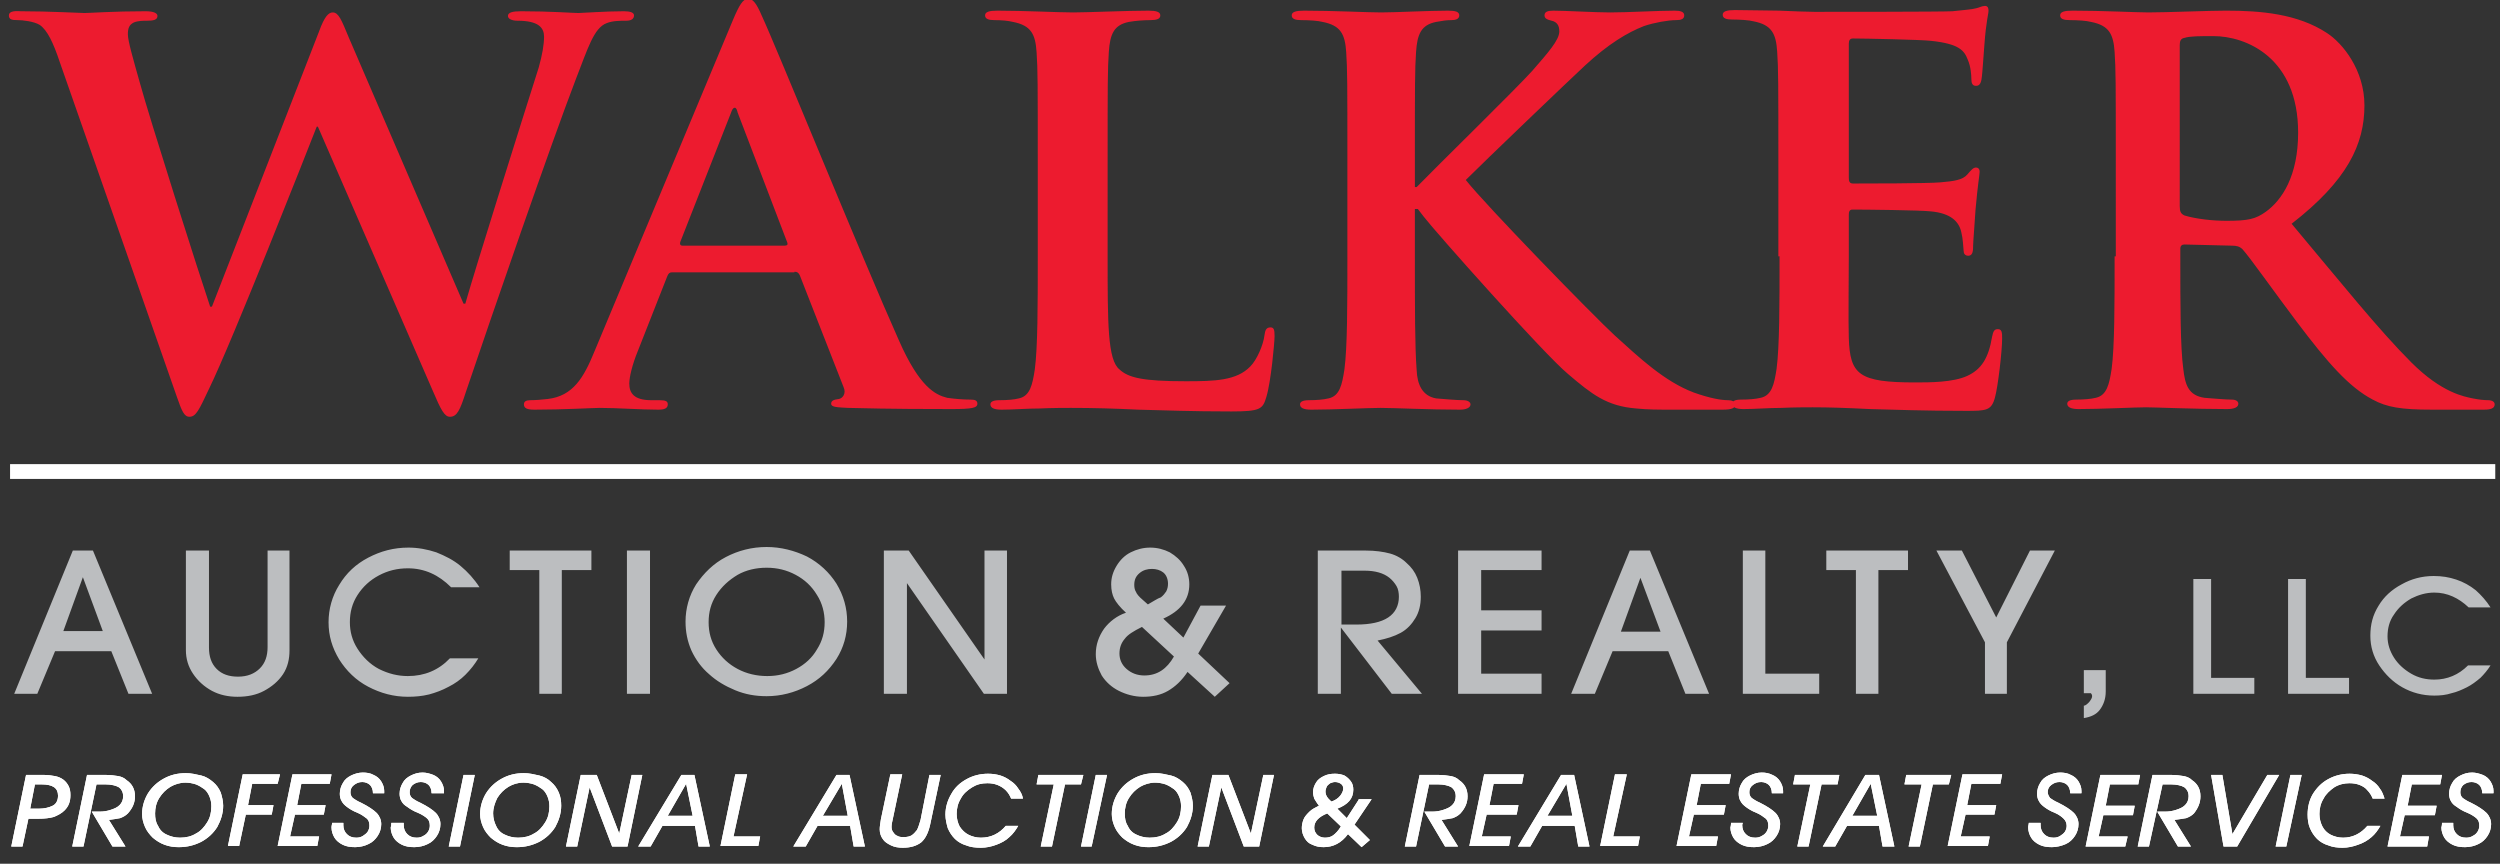
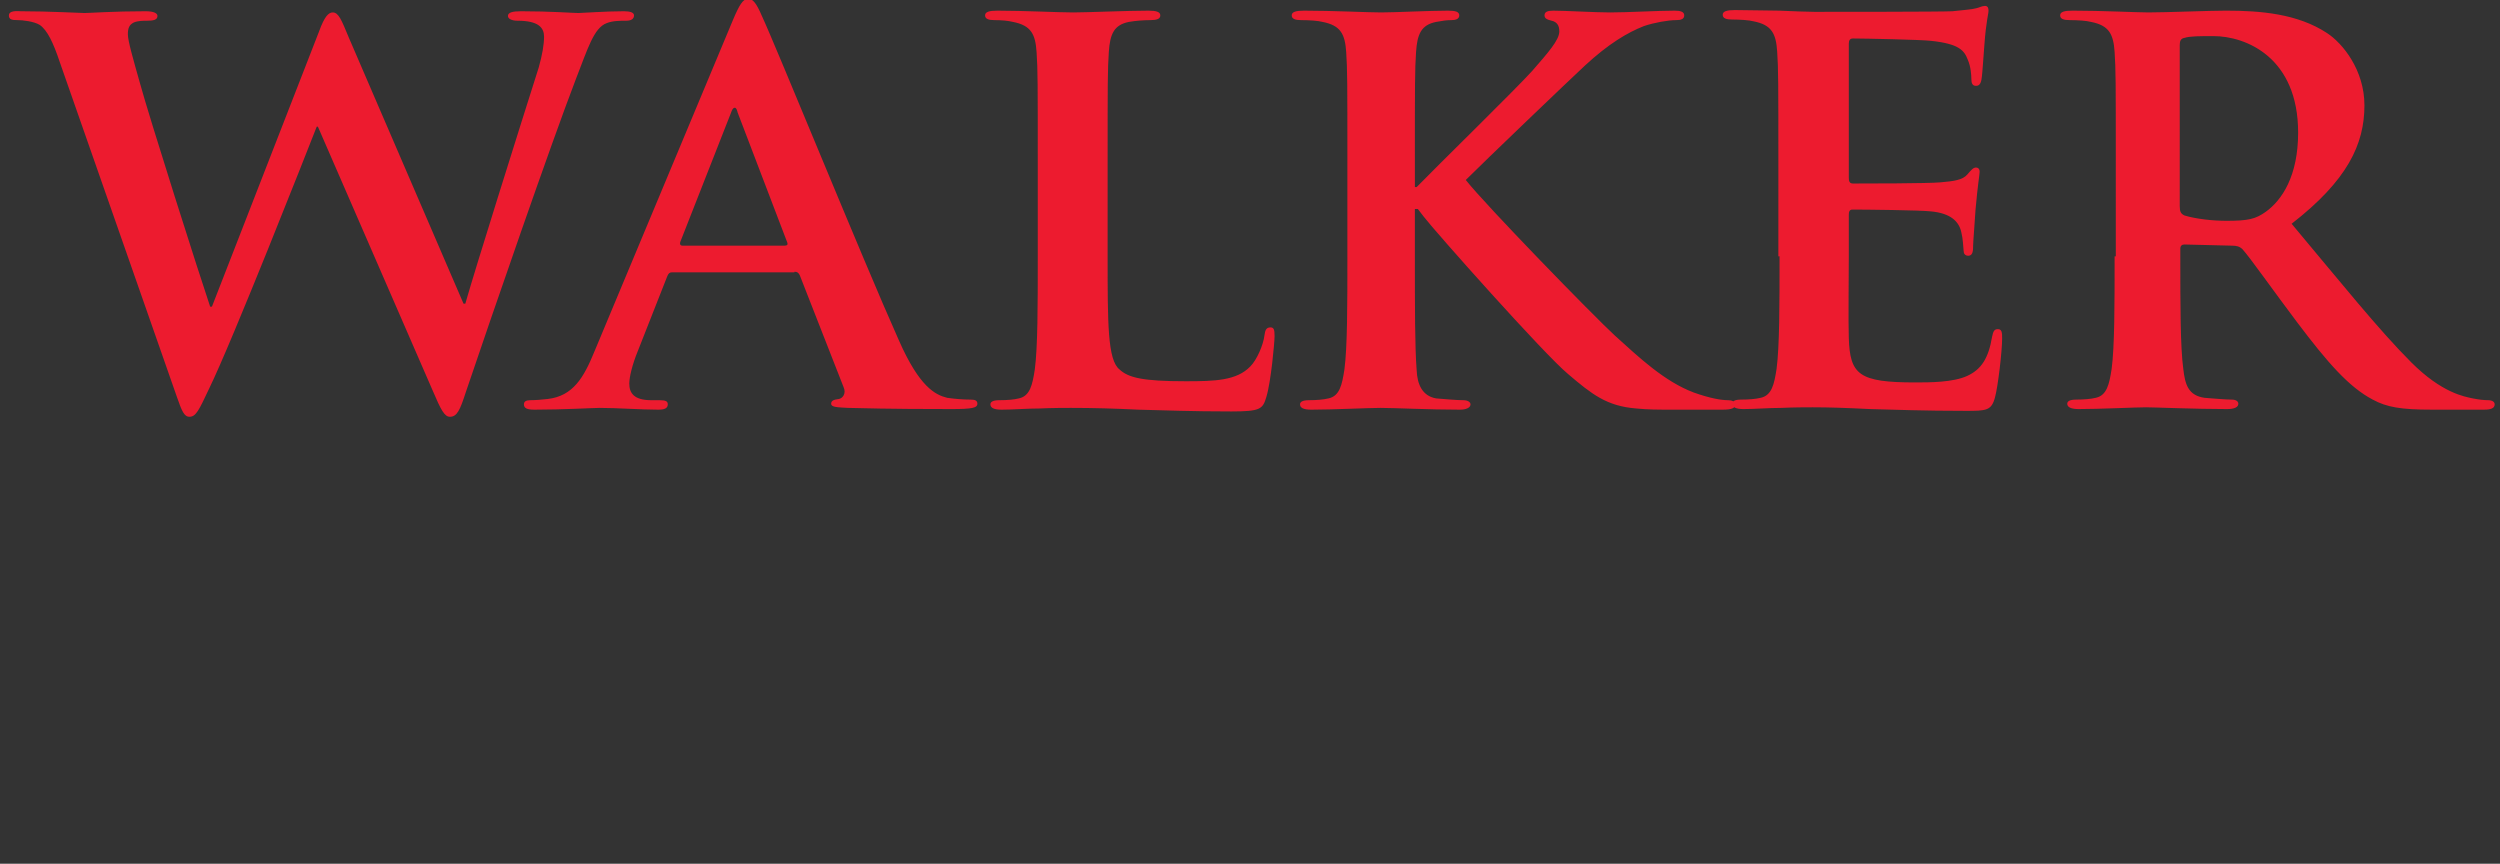
<svg xmlns="http://www.w3.org/2000/svg" version="1.1" id="Layer_1" x="0px" y="0px" viewBox="0 0 422.3 145.9" style="enable-background:new 0 0 422.3 145.9;" xml:space="preserve">
  <rect x="0" y="0" width="422.3" height="145.9" fill="#333333" stroke="none" />
  <style type="text/css">
	.st0{fill:#ED1B2F;}
	.st1{fill:#BCBEC0;}
	.st2{fill-rule:evenodd;clip-rule:evenodd;fill:#FFFFFF;}
	.st3{fill:#FFFFFF;}
</style>
  <g>
    <path class="st0" d="M29.9,67.1c0.8,2.3,1.2,3.3,2.1,3.3c1.1,0,1.6-1.1,3.3-4.7c4-8.2,16.4-39.7,18.2-44.3h0.2l19.4,44.6   c1.4,3.3,2,4.4,2.9,4.4c1.2,0,1.7-1.1,2.7-4.2C83.2,52.9,93,24.5,97.3,13.3c2-5.1,3-8.6,5.2-9.4c1-0.4,2.3-0.4,3.3-0.4   c0.8,0,1.3-0.3,1.3-0.9c0-0.5-0.7-0.7-1.7-0.7c-3.1,0-7.1,0.3-7.7,0.3c-0.8,0-4.8-0.3-9.7-0.3c-1.4,0-2.2,0.2-2.2,0.8   c0,0.5,0.7,0.8,1.6,0.8c3.6,0,4.5,1.2,4.5,2.7c0,1.3-0.3,3.1-0.9,5.2c-3.3,10.4-10.7,33.9-12.4,39.9h-0.3L58.9,6.3   c-1.2-2.9-1.7-4.2-2.7-4.2c-0.7,0-1.4,0.7-2.3,3.2L35.8,51.8h-0.3c-1.7-5-10.3-32-11.9-37.9c-1.1-3.9-2-7-2-8.1c0-1,0.2-1.6,1-2   c0.7-0.3,1.6-0.3,2.3-0.3c0.9,0,1.7-0.1,1.7-0.8c0-0.5-0.7-0.8-2-0.8c-5.4,0-9.5,0.3-10.3,0.3c-0.8,0-6-0.3-10.8-0.3   C2.2,1.8,1.5,2,1.5,2.6C1.5,3.3,2,3.4,3,3.4c0.8,0,2.7,0.2,3.7,0.8c1.3,0.9,2.3,3,3.4,6.3L29.9,67.1z M134.2,45.9   c0.5,0,0.7,0.2,0.9,0.6l7.4,18.9c0.5,1.1-0.2,1.9-0.8,2c-0.9,0.1-1.3,0.3-1.3,0.8c0,0.6,1.1,0.6,2.8,0.7c7.5,0.2,14.3,0.2,17.6,0.2   c3.4,0,4.3-0.2,4.3-0.9c0-0.6-0.5-0.7-1.2-0.7c-1.1,0-2.5-0.1-3.9-0.3c-2-0.5-4.7-1.8-8.2-9.8C145.8,44,131,7.6,128.7,2.7   c-0.9-2.1-1.5-2.9-2.3-2.9c-0.9,0-1.5,1-2.6,3.6l-23.4,56c-1.8,4.4-3.6,7.5-7.9,8c-0.8,0.1-2.1,0.2-2.9,0.2c-0.7,0-1.1,0.2-1.1,0.7   c0,0.7,0.6,0.9,1.8,0.9c4.9,0,10-0.3,11-0.3c2.9,0,6.9,0.3,9.9,0.3c1,0,1.6-0.2,1.6-0.9c0-0.5-0.3-0.7-1.4-0.7h-1.4   c-2.9,0-3.7-1.2-3.7-2.8c0-1.1,0.5-3.2,1.4-5.4l5-12.7c0.2-0.5,0.4-0.7,0.8-0.7H134.2z M115.3,41.5c-0.4,0-0.5-0.3-0.4-0.6   l8.6-21.9c0.1-0.3,0.3-0.8,0.6-0.8c0.3,0,0.4,0.4,0.5,0.8l8.4,22c0.1,0.3,0,0.5-0.5,0.5H115.3z M187.1,27.7c0-13.6,0-16,0.2-18.9   c0.2-3.1,0.9-4.6,3.4-5.1c1.1-0.2,2.6-0.3,3.6-0.3c1.1,0,1.7-0.2,1.7-0.8c0-0.6-0.7-0.8-2-0.8c-3.6,0-10.4,0.3-12.7,0.3   c-2.5,0-8.4-0.3-12.8-0.3c-1.4,0-2.1,0.2-2.1,0.8c0,0.6,0.6,0.8,1.6,0.8c1.2,0,2.3,0.1,3.1,0.3c3.1,0.6,3.8,2.1,4,5.1   c0.2,2.9,0.2,5.3,0.2,18.9v15.7c0,8.2,0,15.2-0.5,19c-0.4,2.6-0.8,4.5-2.7,4.9c-0.8,0.2-1.9,0.3-3.3,0.3c-1.1,0-1.5,0.3-1.5,0.7   c0,0.6,0.6,0.9,1.9,0.9c1.9,0,4.3-0.2,6.4-0.2c2.2-0.1,4.3-0.1,5.3-0.1c3.8,0,7.2,0.1,11.4,0.3c4.2,0.1,9,0.3,15.7,0.3   c4.9,0,5.3-0.4,5.9-2.4c0.8-2.6,1.4-9.3,1.4-10.3c0-1.1-0.1-1.5-0.7-1.5c-0.7,0-0.9,0.5-1,1.3c-0.2,1.7-1.3,4.2-2.4,5.3   c-2.3,2.4-6,2.5-10.9,2.5c-7.3,0-9.7-0.6-11.2-2c-2-1.6-2-7.7-2-19.1V27.7z M239,27.7c0-13.6,0-16,0.2-18.9   c0.2-3.1,0.9-4.6,3.4-5.1c1.1-0.2,1.7-0.3,2.6-0.3c0.7,0,1.3-0.2,1.3-0.8c0-0.6-0.6-0.8-1.9-0.8c-3.2,0-9,0.3-11.3,0.3   c-2.2,0-8.1-0.3-13-0.3c-1.4,0-2.1,0.2-2.1,0.8c0,0.6,0.6,0.8,1.6,0.8c1.3,0,2.9,0.1,3.6,0.3c3.1,0.6,3.8,2.1,4,5.1   c0.2,2.9,0.2,5.3,0.2,18.9v15.7c0,8.2,0,15.2-0.5,19c-0.4,2.6-0.8,4.5-2.7,4.9c-0.8,0.2-2,0.3-3.3,0.3c-1.1,0-1.5,0.3-1.5,0.7   c0,0.6,0.6,0.9,1.9,0.9c3.7,0,9.6-0.3,11.7-0.3c2.3,0,8.2,0.3,13.4,0.3c1,0,1.8-0.3,1.8-0.9c0-0.4-0.5-0.7-1.2-0.7   c-1.2,0-3.3-0.2-4.6-0.3c-2.3-0.4-3.2-2.3-3.3-4.8c-0.3-3.8-0.3-10.9-0.3-19.1v-8.1h0.5l1,1.3c2,2.6,20.3,23.2,24.4,26.6   c4,3.4,6.5,5.4,11.5,5.8c2,0.2,3.6,0.2,6.4,0.2h8.1c1.8,0,2.2-0.3,2.2-0.9c0-0.5-0.6-0.7-1.2-0.7c-1.1,0-3-0.3-5.8-1.3   c-5-1.9-9.2-5.9-13.3-9.6c-3.6-3.3-21.9-22.1-25.2-26.3c3.2-3.2,17.2-16.6,20.1-19.3c4-3.7,7.2-5.6,10-6.7c1.8-0.6,4.1-1,5.4-1   c0.9,0,1.4-0.2,1.4-0.8c0-0.6-0.6-0.8-1.6-0.8c-2.9,0-8,0.3-10.9,0.3c-2.5,0-7.6-0.3-9.6-0.3c-1,0-1.5,0.2-1.5,0.8   c0,0.5,0.4,0.7,1.2,0.9c0.9,0.2,1.3,0.8,1.3,1.8c0,1.5-2,3.7-4.6,6.7c-2.7,3-16.3,16.3-19.5,19.6H239V27.7z M300.6,43.3   c0,8.2,0,15.2-0.5,19c-0.4,2.6-0.8,4.5-2.7,4.9c-0.8,0.2-2,0.3-3.3,0.3c-1.1,0-1.5,0.3-1.5,0.7c0,0.6,0.7,0.9,1.9,0.9   c1.9,0,4.3-0.2,6.4-0.2c2.2-0.1,4.3-0.1,5.3-0.1c2.8,0,5.7,0.1,9.7,0.3c4,0.1,9.1,0.3,16.1,0.3c3.5,0,4.4,0,5-2.3   c0.5-1.8,1.2-7.8,1.2-9.9c0-0.9,0-1.6-0.7-1.6c-0.6,0-0.8,0.3-1,1.3c-0.6,3.6-1.8,5.5-4.2,6.6c-2.4,1.1-6.3,1.1-8.8,1.1   c-9.5,0-11-1.3-11.2-7.5c-0.1-2.6,0-10.8,0-13.8v-7c0-0.5,0.1-0.9,0.6-0.9c2.2,0,11.4,0.1,13.2,0.3c3.4,0.3,4.8,1.7,5.2,3.5   c0.3,1.2,0.3,2.3,0.4,3.2c0,0.4,0.2,0.8,0.8,0.8c0.8,0,0.8-1,0.8-1.7c0-0.6,0.3-4.2,0.4-6c0.4-4.5,0.7-6,0.7-6.5   c0-0.5-0.3-0.7-0.6-0.7c-0.5,0-0.8,0.4-1.5,1.2c-0.8,0.9-2.2,1.1-4.5,1.3C325.7,31,315,31,313,31c-0.6,0-0.7-0.4-0.7-1V7.4   c0-0.6,0.2-0.9,0.7-0.9c1.8,0,11.6,0.2,13.2,0.4c4.7,0.5,5.6,1.6,6.2,3.2c0.5,1.1,0.6,2.6,0.6,3.2c0,0.8,0.2,1.2,0.8,1.2   s0.8-0.5,0.9-1c0.2-1.1,0.4-5,0.5-5.9c0.3-4.1,0.7-5.2,0.7-5.8c0-0.4-0.1-0.8-0.6-0.8c-0.5,0-1,0.3-1.5,0.4c-0.7,0.2-2.2,0.3-4,0.5   c-1.8,0.1-20.3,0.1-23.3,0.1c-1.3,0-3.4-0.1-5.9-0.2c-2.3,0-5-0.1-7.5-0.1c-1.4,0-2.1,0.2-2.1,0.8c0,0.6,0.6,0.8,1.6,0.8   c1.3,0,2.9,0.1,3.6,0.3c3.1,0.6,3.8,2.1,4,5.1c0.2,2.9,0.2,5.3,0.2,18.9V43.3z M357.2,43.3c0,8.2,0,15.2-0.5,19   c-0.4,2.6-0.8,4.5-2.7,4.9c-0.8,0.2-2,0.3-3.3,0.3c-1.1,0-1.5,0.3-1.5,0.7c0,0.6,0.7,0.9,1.9,0.9c3.7,0,9.6-0.3,11.4-0.3   c1.4,0,8.3,0.3,13.7,0.3c1.2,0,1.9-0.3,1.9-0.9c0-0.4-0.4-0.7-1.1-0.7c-1.1,0-3.2-0.2-4.6-0.3c-2.8-0.4-3.3-2.3-3.6-4.9   c-0.5-3.7-0.5-10.8-0.5-19.1V42c0-0.5,0.3-0.7,0.7-0.7l8.1,0.2c0.6,0,1.2,0.1,1.7,0.6c1.2,1.3,5.5,7.4,9.2,12.3   c5.2,6.9,8.8,11,12.8,13.1c2.4,1.3,4.8,1.7,10,1.7h8.8c1.1,0,1.8-0.2,1.8-0.9c0-0.4-0.4-0.7-1.1-0.7c-0.7,0-1.6-0.1-2.6-0.3   c-1.4-0.3-5.2-0.9-10.4-6.1c-5.5-5.5-11.9-13.5-20.2-23.4c9.4-7.3,12.3-13.4,12.3-20c0-6-3.7-10.5-6.3-12.2   c-5-3.3-11.3-3.8-17.1-3.8c-2.9,0-10,0.3-13.1,0.3c-2,0-7.8-0.3-12.8-0.3c-1.4,0-2.1,0.2-2.1,0.8c0,0.6,0.6,0.8,1.6,0.8   c1.3,0,2.9,0.1,3.6,0.3c3.1,0.6,3.8,2.1,4,5.1c0.2,2.9,0.2,5.3,0.2,18.9V43.3z M368.2,7.6c0-0.7,0.2-1.1,0.8-1.2   c0.9-0.3,2.6-0.3,4.9-0.3c5.5,0,14.3,3.6,14.3,16.3c0,7.3-2.7,11.4-5.5,13.4c-1.7,1.2-2.9,1.5-6.6,1.5c-2.3,0-5.1-0.3-7.1-0.9   c-0.6-0.3-0.8-0.6-0.8-1.6V7.6z" />
-     <path class="st1" d="M25.7,117.2h-4l-2.9-7.2H9.3l-3,7.2H2.4L12.3,93h3.4L25.7,117.2z M17.4,106.7L14,97.5l-3.3,9.1H17.4z    M207.1,102.3h-4.3l-2.9,5.4l-3.4-3.2c2.9-1.3,4.4-3.2,4.4-5.8c0-1.1-0.3-2.2-0.9-3.1c-0.6-1-1.4-1.7-2.4-2.3   c-1-0.5-2.1-0.8-3.3-0.8c-1.2,0-2.3,0.3-3.3,0.8c-1,0.5-1.8,1.3-2.4,2.3c-0.6,1-0.9,2-0.9,3.1c0,1,0.2,1.8,0.5,2.4   c0.3,0.6,1,1.5,2,2.4c-1.5,0.5-2.8,1.5-3.7,2.7c-0.9,1.3-1.4,2.7-1.4,4.3c0,1.3,0.4,2.5,1,3.6c0.7,1.1,1.7,2,2.9,2.6   c1.2,0.6,2.6,1,4.1,1c1.6,0,3-0.3,4.2-1c1.2-0.7,2.3-1.7,3.3-3.2l4.6,4.2l2.5-2.3l-5.3-5L207.1,102.3z M193.9,102.1l-0.9-0.8   c-0.6-0.5-1-1-1.1-1.3c-0.2-0.3-0.3-0.7-0.3-1.2c0-0.9,0.3-1.5,0.9-2c0.6-0.5,1.3-0.7,2.1-0.7c0.7,0,1.4,0.2,1.9,0.6   c0.5,0.4,0.8,1.1,0.8,1.9c0,0.5-0.1,0.9-0.3,1.3c-0.2,0.3-0.5,0.7-0.9,1C195.5,101.1,194.8,101.6,193.9,102.1L193.9,102.1z    M192.9,105.9l5.4,5c-1.2,2.1-2.8,3.2-5,3.2c-1.2,0-2.2-0.4-3-1.1c-0.8-0.7-1.2-1.6-1.2-2.6c0-1,0.3-1.8,0.9-2.5   C190.5,107.2,191.5,106.6,192.9,105.9L192.9,105.9z M240.2,117.2h-5.1l-8.6-11.2v11.2h-3.9V93h8.1c1.6,0,3,0.2,4.1,0.5   c1.1,0.3,2.1,0.9,2.8,1.6c0.8,0.7,1.4,1.5,1.8,2.5c0.4,1,0.6,2.1,0.6,3.2c0,1.4-0.3,2.6-0.9,3.6c-0.6,1-1.4,1.9-2.5,2.5   c-1.1,0.6-2.4,1-3.9,1.3L240.2,117.2z M226.5,105.5h2.6c2.4,0,4.2-0.4,5.4-1.2c1.2-0.8,1.8-2,1.8-3.5c0-0.6-0.1-1.3-0.4-1.8   c-0.3-0.5-0.7-1-1.2-1.4c-0.5-0.4-1.1-0.7-1.8-0.9c-0.7-0.2-1.5-0.3-2.3-0.3h-4V105.5z M355.7,113.2H352v3.9h1.2   c0.1,0.1,0.2,0.3,0.2,0.5c0,0.3-0.2,0.6-0.5,1c-0.3,0.3-0.6,0.6-0.9,0.6v2.1c1.2-0.2,2.1-0.6,2.7-1.4c0.6-0.8,1-1.8,1-3.1V113.2z    M49,93h-3.8v16.3c0,1.5-0.4,2.7-1.3,3.6c-0.9,0.9-2.1,1.4-3.7,1.4c-1.5,0-2.7-0.4-3.6-1.3c-0.9-0.9-1.3-2.1-1.3-3.6V93h-3.9v16.8   c0,1.5,0.4,2.8,1.2,4c0.8,1.2,1.9,2.2,3.2,2.9c1.3,0.7,2.8,1,4.3,1c1.7,0,3.2-0.3,4.5-1c1.3-0.7,2.4-1.6,3.2-2.8   c0.8-1.2,1.1-2.6,1.1-4V93z M80.8,111.2h-4.8c-1.9,2-4.3,3-7.1,3c-1.7,0-3.3-0.4-4.9-1.2c-1.5-0.8-2.7-2-3.6-3.4   c-0.9-1.4-1.3-2.9-1.3-4.5c0-1.7,0.4-3.2,1.3-4.6c0.9-1.4,2.1-2.5,3.6-3.3c1.5-0.8,3.1-1.2,4.9-1.2c2.8,0,5.2,1.1,7.3,3.2H81   c-0.9-1.4-2-2.6-3.2-3.6c-1.2-1-2.6-1.7-4.1-2.3c-1.5-0.5-3.1-0.8-4.7-0.8c-2.5,0-4.7,0.6-6.8,1.7c-2.1,1.1-3.7,2.6-4.9,4.6   c-1.2,1.9-1.8,4.1-1.8,6.3c0,2.3,0.6,4.3,1.8,6.3c1.2,1.9,2.8,3.5,4.9,4.6c2.1,1.1,4.3,1.7,6.7,1.7c1.2,0,2.4-0.1,3.6-0.4   c1.1-0.3,2.2-0.7,3.3-1.3c1-0.5,2-1.2,2.8-2C79.5,113.1,80.2,112.2,80.8,111.2L80.8,111.2z M94.9,117.2h-3.8V96.3h-5V93h13.8v3.3   h-5V117.2z M109.8,117.2h-3.9V93h3.9V117.2z M129.5,92.4c-2.5,0-4.8,0.6-6.9,1.7c-2.1,1.1-3.7,2.7-5,4.6c-1.2,1.9-1.8,4.1-1.8,6.3   c0,1.7,0.3,3.3,1,4.9c0.7,1.5,1.7,2.9,3,4c1.2,1.1,2.7,2,4.4,2.7c1.7,0.7,3.4,1,5.3,1c2.4,0,4.7-0.6,6.8-1.7c2.1-1.1,3.7-2.6,5-4.6   c1.2-1.9,1.8-4,1.8-6.3c0-2.3-0.6-4.4-1.8-6.4c-1.2-1.9-2.9-3.5-5-4.6C134.2,93,131.9,92.4,129.5,92.4L129.5,92.4z M129.5,95.9   c1.8,0,3.4,0.4,4.9,1.2c1.5,0.8,2.7,1.9,3.6,3.4c0.9,1.4,1.3,3,1.3,4.6c0,1.7-0.4,3.2-1.3,4.6c-0.8,1.4-2,2.5-3.5,3.3   c-1.5,0.8-3.1,1.2-4.9,1.2c-1.8,0-3.5-0.4-5-1.2c-1.5-0.8-2.7-1.9-3.6-3.3c-0.9-1.4-1.3-2.9-1.3-4.6c0-1.7,0.4-3.2,1.3-4.6   c0.9-1.4,2.1-2.5,3.6-3.4C126,96.3,127.7,95.9,129.5,95.9L129.5,95.9z M170,117.2h-3.8l-13-18.7v18.7h-3.9V93h4.2l12.8,18.4V93h3.8   V117.2z M260.4,117.2h-14.1V93h14.1v3.3h-10.2v6.8h10.2v3.4h-10.2v7.3h10.2V117.2z M288.7,117.2h-4l-2.9-7.2h-9.4l-3,7.2h-4   l9.9-24.2h3.4L288.7,117.2z M280.5,106.7l-3.4-9.1l-3.3,9.1H280.5z M307.3,117.2h-12.9V93h3.8v20.8h9.1V117.2z M317.3,117.2h-3.8   V96.3h-5V93h13.8v3.3h-5V117.2z M339,117.2v-8.7l8.1-15.5h-4.2l-5.7,11.3L331.4,93h-4.3l8.2,15.5v8.7H339z M380.8,117.2h-10.3V97.8   h3v16.7h7.3V117.2z M396.8,117.2h-10.3V97.8h3v16.7h7.3V117.2z M420.7,112.4h-3.8c-1.6,1.6-3.5,2.4-5.7,2.4c-1.4,0-2.7-0.3-3.9-1   c-1.2-0.7-2.2-1.6-2.9-2.7s-1.1-2.3-1.1-3.6c0-1.3,0.3-2.6,1.1-3.7c0.7-1.1,1.7-2,2.9-2.7c1.2-0.6,2.5-1,3.9-1   c2.2,0,4.1,0.9,5.8,2.5h3.7c-0.7-1.1-1.6-2.1-2.5-2.9c-1-0.8-2.1-1.4-3.3-1.8c-1.2-0.4-2.4-0.6-3.8-0.6c-2,0-3.8,0.5-5.4,1.4   c-1.7,0.9-3,2.1-3.9,3.6c-1,1.6-1.4,3.2-1.4,5.1c0,1.8,0.5,3.5,1.5,5c1,1.5,2.3,2.8,3.9,3.7c1.6,0.9,3.4,1.4,5.4,1.4   c1,0,2-0.1,2.9-0.4c0.9-0.2,1.8-0.6,2.6-1c0.8-0.4,1.6-1,2.3-1.6C419.6,113.9,420.2,113.2,420.7,112.4L420.7,112.4z" />
-     <rect x="1.7" y="78.4" class="st2" width="419.8" height="2.5" />
    <g>
-       <path class="st3" d="M4.8,138.3l-1,4.7H1.9l2.5-12.1h2.9c0.8,0,1.5,0.1,2,0.2c0.5,0.1,1,0.3,1.4,0.6c0.4,0.3,0.7,0.7,0.9,1.1    c0.2,0.4,0.3,0.9,0.3,1.5c0,1.1-0.3,1.9-1,2.6c-0.5,0.5-1.1,0.8-1.8,1.1c-0.7,0.2-1.6,0.3-2.6,0.3H4.8z M5.1,136.6h1.5    c0.9,0,1.7-0.2,2.3-0.5c0.6-0.3,0.9-0.9,0.9-1.7c0-1.3-0.9-1.9-2.8-1.9H5.9L5.1,136.6z M138.1,139.5l-2,3.5H134l7.3-12.1h2.2    l2.6,12.1h-1.9l-0.6-3.5H138.1z M139,137.8h4.2l-1-5.4L139,137.8z M229.5,135.1l-2,3.1l-1.6-1.6c1.8-0.7,2.7-1.7,2.7-3.2    c0-0.5-0.1-1-0.4-1.4c-0.3-0.4-0.6-0.7-1.1-1c-0.5-0.2-1-0.3-1.6-0.3c-0.7,0-1.3,0.1-1.9,0.4c-0.6,0.3-1,0.6-1.3,1.1    c-0.3,0.5-0.5,1-0.5,1.6c0,0.4,0.1,0.8,0.2,1.1c0.2,0.3,0.4,0.7,0.8,1.2c-0.6,0.3-1.2,0.6-1.6,1c-0.4,0.4-0.8,0.8-1,1.3    c-0.2,0.5-0.3,1-0.3,1.5c0,0.6,0.2,1.2,0.5,1.7c0.3,0.5,0.7,0.9,1.3,1.1c0.6,0.3,1.2,0.4,1.9,0.4c1.6,0,3-0.7,4.1-2.2l2.3,2.2    l1.4-1.2l-2.6-2.6l2.9-4.3H229.5z M224.9,135.4c-0.7-0.6-1-1.1-1-1.7c0-0.3,0.1-0.5,0.2-0.8c0.1-0.2,0.3-0.4,0.6-0.6    c0.3-0.1,0.5-0.2,0.8-0.2c0.4,0,0.7,0.1,1,0.3c0.3,0.2,0.4,0.5,0.4,0.8c0,0.4-0.2,0.8-0.5,1.2C226,134.9,225.5,135.2,224.9,135.4    L224.9,135.4z M224.2,137.4l2.3,2.2c-0.4,0.7-0.9,1.2-1.3,1.5c-0.4,0.3-0.9,0.4-1.4,0.4c-0.5,0-1-0.2-1.3-0.5    c-0.3-0.3-0.5-0.7-0.5-1.2C222,138.8,222.7,138,224.2,137.4L224.2,137.4z M243.5,138.5l2.8,4.5h-2.2l-3.5-5.9h1.3    c0.7,0,1.3-0.1,1.9-0.3c0.6-0.2,1.1-0.4,1.5-0.8c0.4-0.4,0.6-0.9,0.6-1.5c0-0.7-0.3-1.2-0.7-1.5c-0.5-0.3-1.3-0.5-2.3-0.5h-1.5    l-2.2,10.5h-1.9l2.5-12.1h3c1,0,1.7,0.1,2.3,0.2c0.5,0.1,1,0.3,1.4,0.7c0.9,0.6,1.4,1.5,1.4,2.7c0,1.1-0.4,2-1.2,2.9    c-0.4,0.4-0.8,0.6-1.3,0.8C244.9,138.3,244.3,138.4,243.5,138.5L243.5,138.5z M286.1,137.7l-0.8,3.6h4.9l-0.3,1.6h-6.7l2.5-12.1    h6.7l-0.3,1.6h-4.8l-0.7,3.6h4.9l-0.3,1.6H286.1z M342.7,139.1c-0.1,0.4-0.1,0.6-0.1,0.7c0,0.6,0.2,1.2,0.5,1.7    c0.3,0.5,0.8,0.9,1.4,1.2c0.6,0.3,1.3,0.4,2.1,0.4c0.8,0,1.6-0.2,2.3-0.5c0.7-0.3,1.2-0.8,1.6-1.4c0.4-0.6,0.6-1.3,0.6-2    c0-0.7-0.3-1.4-0.8-1.9c-0.5-0.5-1.4-1.1-2.6-1.7c-0.7-0.3-1.1-0.6-1.4-0.8c-0.2-0.3-0.4-0.6-0.4-1c0-0.5,0.2-0.9,0.6-1.2    c0.4-0.3,0.8-0.5,1.4-0.5c0.5,0,1,0.2,1.3,0.5c0.3,0.3,0.5,0.8,0.5,1.4h1.9c0-0.1,0-0.2,0-0.4c0-0.6-0.2-1.1-0.5-1.6    c-0.3-0.5-0.8-0.9-1.3-1.1c-0.5-0.3-1.2-0.4-1.8-0.4c-0.7,0-1.4,0.2-2,0.5c-0.6,0.3-1.1,0.7-1.4,1.3c-0.3,0.5-0.5,1.1-0.5,1.8    c0,0.4,0.1,0.9,0.3,1.2c0.2,0.4,0.5,0.7,0.9,1c0.4,0.3,1,0.7,1.8,1c0.7,0.3,1.2,0.7,1.5,1c0.3,0.3,0.5,0.7,0.5,1.2    c0,0.3-0.1,0.7-0.3,1c-0.2,0.3-0.5,0.5-0.8,0.7c-0.3,0.2-0.7,0.3-1.1,0.3c-0.7,0-1.2-0.2-1.6-0.6c-0.4-0.4-0.6-0.9-0.6-1.5    c0-0.1,0-0.2,0-0.4H342.7z M18.4,138.5l2.8,4.5H19l-3.5-5.9h1.3c0.7,0,1.3-0.1,1.9-0.3c0.6-0.2,1.1-0.4,1.5-0.8    c0.4-0.4,0.6-0.9,0.6-1.5c0-0.7-0.3-1.2-0.7-1.5c-0.5-0.3-1.3-0.5-2.3-0.5h-1.5L14.1,143h-1.9l2.5-12.1h3c1,0,1.7,0.1,2.3,0.2    c0.5,0.1,1,0.3,1.4,0.7c0.9,0.6,1.4,1.5,1.4,2.7c0,1.1-0.4,2-1.2,2.9c-0.4,0.4-0.8,0.6-1.3,0.8C19.8,138.3,19.2,138.4,18.4,138.5    L18.4,138.5z M31.4,130.6c-1.4,0-2.6,0.3-3.7,0.9c-1.1,0.6-2,1.4-2.7,2.5c-0.6,1-1,2.2-1,3.5c0,0.8,0.2,1.5,0.5,2.2    c0.3,0.7,0.8,1.3,1.3,1.8c0.6,0.5,1.2,0.9,2,1.2c0.8,0.3,1.6,0.4,2.4,0.4c1.4,0,2.6-0.3,3.8-0.9c1.1-0.6,2-1.4,2.7-2.5    c0.6-1.1,1-2.3,1-3.6c0-0.8-0.2-1.5-0.4-2.2c-0.3-0.7-0.7-1.3-1.3-1.8s-1.2-0.9-2-1.1C33.1,130.8,32.3,130.6,31.4,130.6    L31.4,130.6z M31.3,132.2c0.6,0,1.2,0.1,1.8,0.3c0.5,0.2,1,0.5,1.4,0.8s0.7,0.8,0.9,1.3c0.2,0.5,0.3,1,0.3,1.6    c0,1-0.2,1.9-0.7,2.7c-0.5,0.8-1.1,1.5-1.9,1.9c-0.8,0.5-1.7,0.7-2.7,0.7c-0.8,0-1.6-0.2-2.2-0.5c-0.7-0.3-1.2-0.8-1.5-1.5    c-0.4-0.6-0.5-1.3-0.5-2.1c0-0.9,0.2-1.8,0.7-2.6c0.5-0.8,1.1-1.4,1.9-1.9C29.5,132.5,30.4,132.2,31.3,132.2L31.3,132.2z     M41.5,137.7l-1.1,5.2h-1.9l2.5-12.1h6.3l-0.4,1.6h-4.3l-0.7,3.6h4.3l-0.3,1.6H41.5z M49.8,137.7l-0.8,3.6h4.9l-0.3,1.6h-6.7    l2.5-12.1H56l-0.3,1.6h-4.8l-0.7,3.6H55l-0.3,1.6H49.8z M56.1,139.1c-0.1,0.4-0.1,0.6-0.1,0.7c0,0.6,0.2,1.2,0.5,1.7    c0.3,0.5,0.8,0.9,1.4,1.2c0.6,0.3,1.3,0.4,2.1,0.4c0.8,0,1.6-0.2,2.2-0.5c0.7-0.3,1.2-0.8,1.6-1.4c0.4-0.6,0.6-1.3,0.6-2    c0-0.7-0.3-1.4-0.8-1.9c-0.5-0.5-1.4-1.1-2.6-1.7c-0.7-0.3-1.1-0.6-1.4-0.8c-0.3-0.3-0.4-0.6-0.4-1c0-0.5,0.2-0.9,0.6-1.2    c0.4-0.3,0.8-0.5,1.4-0.5c0.5,0,1,0.2,1.3,0.5c0.3,0.3,0.5,0.8,0.5,1.4h1.9c0-0.1,0-0.2,0-0.4c0-0.6-0.2-1.1-0.5-1.6    c-0.3-0.5-0.8-0.9-1.3-1.1c-0.5-0.3-1.2-0.4-1.8-0.4c-0.7,0-1.4,0.2-2,0.5c-0.6,0.3-1.1,0.7-1.4,1.3c-0.3,0.5-0.5,1.1-0.5,1.8    c0,0.4,0.1,0.9,0.3,1.2c0.2,0.4,0.5,0.7,0.9,1c0.4,0.3,1,0.7,1.8,1c0.7,0.3,1.2,0.7,1.6,1c0.3,0.3,0.4,0.7,0.4,1.2    c0,0.3-0.1,0.7-0.3,1c-0.2,0.3-0.5,0.5-0.8,0.7c-0.3,0.2-0.7,0.3-1.1,0.3c-0.7,0-1.2-0.2-1.6-0.6c-0.4-0.4-0.6-0.9-0.6-1.5    c0-0.1,0-0.2,0-0.4H56.1z M66.1,139.1c0,0.4-0.1,0.6-0.1,0.7c0,0.6,0.2,1.2,0.5,1.7c0.3,0.5,0.8,0.9,1.4,1.2    c0.6,0.3,1.3,0.4,2.1,0.4c0.8,0,1.6-0.2,2.2-0.5c0.7-0.3,1.2-0.8,1.6-1.4c0.4-0.6,0.6-1.3,0.6-2c0-0.7-0.3-1.4-0.8-1.9    c-0.5-0.5-1.4-1.1-2.6-1.7c-0.7-0.3-1.1-0.6-1.4-0.8c-0.3-0.3-0.4-0.6-0.4-1c0-0.5,0.2-0.9,0.5-1.2c0.4-0.3,0.8-0.5,1.4-0.5    c0.5,0,1,0.2,1.3,0.5c0.3,0.3,0.5,0.8,0.5,1.4H75c0-0.1,0-0.2,0-0.4c0-0.6-0.2-1.1-0.5-1.6c-0.3-0.5-0.8-0.9-1.3-1.1    s-1.2-0.4-1.8-0.4c-0.8,0-1.4,0.2-2,0.5c-0.6,0.3-1.1,0.7-1.4,1.3c-0.3,0.5-0.5,1.1-0.5,1.8c0,0.4,0.1,0.9,0.3,1.2    c0.2,0.4,0.5,0.7,1,1c0.4,0.3,1,0.7,1.8,1c0.7,0.3,1.3,0.7,1.6,1c0.3,0.3,0.4,0.7,0.4,1.2c0,0.3-0.1,0.7-0.3,1    c-0.2,0.3-0.4,0.5-0.8,0.7c-0.3,0.2-0.7,0.3-1.1,0.3c-0.7,0-1.2-0.2-1.6-0.6c-0.4-0.4-0.6-0.9-0.6-1.5c0-0.1,0-0.2,0-0.4H66.1z     M75.8,143l2.5-12.1h1.9L77.7,143H75.8z M88.5,130.6c-1.4,0-2.6,0.3-3.7,0.9c-1.1,0.6-2,1.4-2.7,2.5c-0.6,1-1,2.2-1,3.5    c0,0.8,0.2,1.5,0.5,2.2c0.3,0.7,0.8,1.3,1.3,1.8c0.6,0.5,1.2,0.9,2,1.2c0.8,0.3,1.6,0.4,2.4,0.4c1.4,0,2.6-0.3,3.8-0.9    c1.1-0.6,2-1.4,2.7-2.5c0.6-1.1,1-2.3,1-3.6c0-0.8-0.1-1.5-0.4-2.2c-0.3-0.7-0.7-1.3-1.3-1.8c-0.5-0.5-1.2-0.9-2-1.1    C90.2,130.8,89.4,130.6,88.5,130.6L88.5,130.6z M88.4,132.2c0.6,0,1.2,0.1,1.8,0.3c0.5,0.2,1,0.5,1.4,0.8s0.7,0.8,0.9,1.3    c0.2,0.5,0.3,1,0.3,1.6c0,1-0.2,1.9-0.7,2.7c-0.5,0.8-1.1,1.5-1.9,1.9c-0.8,0.5-1.7,0.7-2.7,0.7c-0.8,0-1.6-0.2-2.2-0.5    c-0.7-0.3-1.2-0.8-1.5-1.5c-0.3-0.6-0.5-1.3-0.5-2.1c0-0.9,0.3-1.8,0.7-2.6c0.5-0.8,1.1-1.4,1.9-1.9    C86.6,132.5,87.4,132.2,88.4,132.2L88.4,132.2z M108.5,130.9L106,143h-2.6l-3.8-10l-2.1,10h-1.9l2.5-12.1h2.7l3.8,9.9l2.1-9.9    H108.5z M111.9,139.5l-2,3.5h-2.1l7.3-12.1h2.2l2.6,12.1H118l-0.6-3.5H111.9z M112.8,137.8h4.2l-1.1-5.4L112.8,137.8z     M123.9,141.3h4.5l-0.3,1.6h-6.4l2.5-12.1h2L123.9,141.3z M157,130.9h1.9l-1.8,8.5c-0.3,1.3-0.8,2.3-1.5,2.9    c-0.8,0.6-1.8,0.9-3.1,0.9c-0.7,0-1.4-0.1-2-0.4c-0.6-0.3-1.1-0.6-1.4-1.1c-0.3-0.4-0.5-1-0.5-1.6c0-0.5,0.1-1,0.2-1.7l1.6-7.6h2    l-1.6,7.6c-0.1,0.4-0.2,0.9-0.2,1.3c0,0.3,0.1,0.7,0.3,0.9c0.2,0.3,0.4,0.5,0.7,0.6c0.3,0.2,0.7,0.2,1.1,0.2c0.5,0,1-0.1,1.3-0.3    c0.3-0.2,0.6-0.5,0.9-0.9c0.2-0.4,0.4-1,0.6-1.7L157,130.9z M169.9,139.5c-1.1,1.3-2.5,2-4.2,2c-0.8,0-1.5-0.2-2.1-0.5    c-0.6-0.3-1.1-0.8-1.5-1.4c-0.3-0.6-0.5-1.3-0.5-2.1c0-0.9,0.2-1.8,0.7-2.6c0.4-0.8,1.1-1.4,1.9-1.9c0.8-0.5,1.6-0.7,2.6-0.7    c0.6,0,1.2,0.1,1.7,0.3c0.5,0.2,1,0.5,1.4,0.9c0.4,0.4,0.7,0.9,0.9,1.4h2c-0.1-0.6-0.4-1.2-0.8-1.7c-0.3-0.5-0.8-1-1.3-1.3    c-0.5-0.4-1.1-0.7-1.7-0.9c-0.7-0.2-1.3-0.3-2.1-0.3c-1.3,0-2.5,0.3-3.6,0.9c-1.1,0.6-2,1.4-2.6,2.5c-0.6,1-1,2.2-1,3.5    c0,0.8,0.2,1.6,0.4,2.3c0.3,0.7,0.7,1.3,1.2,1.8c0.5,0.5,1.2,0.9,1.9,1.1c0.7,0.3,1.6,0.4,2.5,0.4c0.9,0,1.8-0.2,2.6-0.5    c0.8-0.3,1.6-0.7,2.2-1.3c0.6-0.5,1.1-1.2,1.5-1.9H169.9z M179.9,132.5l-2.2,10.5h-1.9l2.2-10.5h-2.9l0.3-1.6h7.6l-0.4,1.6H179.9z     M182.6,143l2.5-12.1h1.9l-2.6,12.1H182.6z M195.2,130.6c-1.4,0-2.6,0.3-3.7,0.9c-1.1,0.6-2,1.4-2.7,2.5c-0.6,1-1,2.2-1,3.5    c0,0.8,0.2,1.5,0.5,2.2c0.3,0.7,0.8,1.3,1.3,1.8c0.6,0.5,1.2,0.9,2,1.2c0.8,0.3,1.6,0.4,2.4,0.4c1.4,0,2.6-0.3,3.8-0.9    c1.1-0.6,2-1.4,2.7-2.5c0.6-1.1,1-2.3,1-3.6c0-0.8-0.2-1.5-0.4-2.2c-0.3-0.7-0.7-1.3-1.3-1.8c-0.6-0.5-1.2-0.9-2-1.1    C196.9,130.8,196.1,130.6,195.2,130.6L195.2,130.6z M195.1,132.2c0.6,0,1.2,0.1,1.8,0.3c0.5,0.2,1,0.5,1.4,0.8    c0.4,0.3,0.7,0.8,0.9,1.3c0.2,0.5,0.3,1,0.3,1.6c0,1-0.2,1.9-0.7,2.7c-0.5,0.8-1.1,1.5-1.9,1.9c-0.8,0.5-1.7,0.7-2.7,0.7    c-0.8,0-1.6-0.2-2.2-0.5c-0.7-0.3-1.2-0.8-1.5-1.5c-0.4-0.6-0.5-1.3-0.5-2.1c0-0.9,0.2-1.8,0.7-2.6c0.5-0.8,1.1-1.4,1.9-1.9    C193.3,132.5,194.2,132.2,195.1,132.2L195.1,132.2z M215.2,130.9l-2.5,12.1h-2.6l-3.8-10l-2.1,10h-1.9l2.5-12.1h2.7l3.8,9.9    l2.1-9.9H215.2z M251.1,137.7l-0.8,3.6h4.9l-0.3,1.6h-6.7l2.5-12.1h6.7l-0.3,1.6h-4.8l-0.7,3.6h4.9l-0.3,1.6H251.1z M260.5,139.5    l-2,3.5h-2.1l7.3-12.1h2.2l2.6,12.1h-1.9l-0.6-3.5H260.5z M261.4,137.8h4.2l-1-5.4L261.4,137.8z M272.5,141.3h4.5l-0.3,1.6h-6.4    l2.5-12.1h2L272.5,141.3z M292.4,139.1c0,0.4-0.1,0.6-0.1,0.7c0,0.6,0.2,1.2,0.5,1.7c0.3,0.5,0.8,0.9,1.4,1.2    c0.6,0.3,1.3,0.4,2.1,0.4c0.8,0,1.6-0.2,2.2-0.5c0.7-0.3,1.2-0.8,1.6-1.4c0.4-0.6,0.6-1.3,0.6-2c0-0.7-0.3-1.4-0.8-1.9    c-0.5-0.5-1.4-1.1-2.6-1.7c-0.7-0.3-1.1-0.6-1.4-0.8c-0.3-0.3-0.4-0.6-0.4-1c0-0.5,0.2-0.9,0.6-1.2c0.4-0.3,0.8-0.5,1.4-0.5    c0.5,0,1,0.2,1.3,0.5c0.3,0.3,0.5,0.8,0.5,1.4h1.9c0-0.1,0-0.2,0-0.4c0-0.6-0.2-1.1-0.5-1.6c-0.3-0.5-0.8-0.9-1.3-1.1    c-0.6-0.3-1.2-0.4-1.8-0.4c-0.7,0-1.4,0.2-2,0.5c-0.6,0.3-1.1,0.7-1.4,1.3c-0.3,0.5-0.5,1.1-0.5,1.8c0,0.4,0.1,0.9,0.3,1.2    c0.2,0.4,0.5,0.7,0.9,1c0.4,0.3,1,0.7,1.8,1c0.7,0.3,1.2,0.7,1.6,1c0.3,0.3,0.4,0.7,0.4,1.2c0,0.3-0.1,0.7-0.3,1    c-0.2,0.3-0.4,0.5-0.8,0.7c-0.3,0.2-0.7,0.3-1.1,0.3c-0.7,0-1.2-0.2-1.6-0.6c-0.4-0.4-0.6-0.9-0.6-1.5c0-0.1,0-0.2,0.1-0.4H292.4z     M307.7,132.5l-2.2,10.5h-1.9l2.2-10.5h-2.9l0.3-1.6h7.5l-0.3,1.6H307.7z M312,139.5l-2,3.5h-2.1l7.2-12.1h2.3L320,143H318    l-0.6-3.5H312z M312.9,137.8h4.2l-1.1-5.4L312.9,137.8z M326.5,132.5l-2.2,10.5h-1.9l2.2-10.5h-2.9l0.3-1.6h7.6l-0.4,1.6H326.5z     M332,137.7l-0.8,3.6h4.9l-0.3,1.6H329l2.5-12.1h6.7l-0.3,1.6H333l-0.7,3.6h4.9l-0.3,1.6H332z M355.3,137.7l-0.8,3.6h4.9L359,143    h-6.7l2.5-12.1h6.7l-0.3,1.6h-4.8l-0.7,3.6h4.9l-0.3,1.6H355.3z M367.3,138.5l2.8,4.5h-2.2l-3.5-5.9h1.3c0.7,0,1.3-0.1,1.9-0.3    c0.6-0.2,1.1-0.4,1.5-0.8c0.4-0.4,0.6-0.9,0.6-1.5c0-0.7-0.3-1.2-0.7-1.5c-0.5-0.3-1.3-0.5-2.3-0.5h-1.4L363,143h-1.9l2.5-12.1h3    c1,0,1.7,0.1,2.3,0.2c0.5,0.1,1,0.3,1.4,0.7c0.9,0.6,1.4,1.5,1.4,2.7c0,1.1-0.4,2-1.1,2.9c-0.4,0.4-0.8,0.6-1.3,0.8    C368.7,138.3,368.1,138.4,367.3,138.5L367.3,138.5z M375.4,130.9l1.7,10l5.9-10h2l-7.1,12.1h-2.3l-2.1-12.1H375.4z M384.4,143    l2.5-12.1h1.9l-2.6,12.1H384.4z M399.9,139.5c-1.1,1.3-2.5,2-4.1,2c-0.8,0-1.5-0.2-2.1-0.5c-0.6-0.3-1.1-0.8-1.4-1.4    c-0.3-0.6-0.5-1.3-0.5-2.1c0-0.9,0.2-1.8,0.7-2.6c0.4-0.8,1.1-1.4,1.8-1.9c0.8-0.5,1.7-0.7,2.6-0.7c0.6,0,1.2,0.1,1.7,0.3    c0.5,0.2,1,0.5,1.3,0.9c0.4,0.4,0.7,0.9,0.9,1.4h2c-0.2-0.6-0.4-1.2-0.8-1.7c-0.3-0.5-0.8-1-1.3-1.3c-0.5-0.4-1.1-0.7-1.7-0.9    c-0.7-0.2-1.4-0.3-2.1-0.3c-1.3,0-2.5,0.3-3.6,0.9c-1.1,0.6-1.9,1.4-2.6,2.5c-0.6,1-0.9,2.2-0.9,3.5c0,0.8,0.1,1.6,0.4,2.3    c0.3,0.7,0.7,1.3,1.2,1.8c0.5,0.5,1.2,0.9,1.9,1.1c0.7,0.3,1.6,0.4,2.4,0.4c0.9,0,1.8-0.2,2.6-0.5c0.9-0.3,1.6-0.7,2.3-1.3    c0.6-0.5,1.1-1.2,1.5-1.9H399.9z M406.2,137.7l-0.8,3.6h4.9L410,143h-6.7l2.5-12.1h6.7l-0.3,1.6h-4.8l-0.7,3.6h4.9l-0.3,1.6H406.2    z M412.5,139.1c0,0.4-0.1,0.6-0.1,0.7c0,0.6,0.2,1.2,0.5,1.7c0.3,0.5,0.8,0.9,1.4,1.2c0.6,0.3,1.3,0.4,2.1,0.4    c0.8,0,1.6-0.2,2.2-0.5c0.7-0.3,1.2-0.8,1.6-1.4c0.4-0.6,0.6-1.3,0.6-2c0-0.7-0.3-1.4-0.8-1.9c-0.5-0.5-1.4-1.1-2.6-1.7    c-0.7-0.3-1.1-0.6-1.4-0.8c-0.3-0.3-0.4-0.6-0.4-1c0-0.5,0.2-0.9,0.5-1.2c0.4-0.3,0.8-0.5,1.4-0.5c0.5,0,1,0.2,1.3,0.5    c0.3,0.3,0.5,0.8,0.5,1.4h1.9c0-0.1,0-0.2,0-0.4c0-0.6-0.2-1.1-0.5-1.6c-0.3-0.5-0.8-0.9-1.3-1.1s-1.2-0.4-1.8-0.4    c-0.8,0-1.4,0.2-2,0.5c-0.6,0.3-1.1,0.7-1.4,1.3c-0.3,0.5-0.5,1.1-0.5,1.8c0,0.4,0.1,0.9,0.3,1.2c0.2,0.4,0.5,0.7,1,1    c0.4,0.3,1,0.7,1.8,1c0.7,0.3,1.3,0.7,1.6,1c0.3,0.3,0.4,0.7,0.4,1.2c0,0.3-0.1,0.7-0.3,1c-0.2,0.3-0.4,0.5-0.8,0.7    c-0.3,0.2-0.7,0.3-1.1,0.3c-0.7,0-1.2-0.2-1.6-0.6c-0.4-0.4-0.6-0.9-0.6-1.5c0-0.1,0-0.2,0-0.4H412.5z" />
-     </g>
+       </g>
    <g>
-       <path class="st3" d="M4.8,138.3l-1,4.7H1.9l2.5-12.1h2.9c0.8,0,1.5,0.1,2,0.2c0.5,0.1,1,0.3,1.4,0.6c0.4,0.3,0.7,0.7,0.9,1.1    c0.2,0.4,0.3,0.9,0.3,1.5c0,1.1-0.3,1.9-1,2.6c-0.5,0.5-1.1,0.8-1.8,1.1c-0.7,0.2-1.6,0.3-2.6,0.3H4.8z M5.1,136.6h1.5    c0.9,0,1.7-0.2,2.3-0.5c0.6-0.3,0.9-0.9,0.9-1.7c0-1.3-0.9-1.9-2.8-1.9H5.9L5.1,136.6z M138.1,139.5l-2,3.5H134l7.3-12.1h2.2    l2.6,12.1h-1.9l-0.6-3.5H138.1z M139,137.8h4.2l-1-5.4L139,137.8z M229.5,135.1l-2,3.1l-1.6-1.6c1.8-0.7,2.7-1.7,2.7-3.2    c0-0.5-0.1-1-0.4-1.4c-0.3-0.4-0.6-0.7-1.1-1c-0.5-0.2-1-0.3-1.6-0.3c-0.7,0-1.3,0.1-1.9,0.4c-0.6,0.3-1,0.6-1.3,1.1    c-0.3,0.5-0.5,1-0.5,1.6c0,0.4,0.1,0.8,0.2,1.1c0.2,0.3,0.4,0.7,0.8,1.2c-0.6,0.3-1.2,0.6-1.6,1c-0.4,0.4-0.8,0.8-1,1.3    c-0.2,0.5-0.3,1-0.3,1.5c0,0.6,0.2,1.2,0.5,1.7c0.3,0.5,0.7,0.9,1.3,1.1c0.6,0.3,1.2,0.4,1.9,0.4c1.6,0,3-0.7,4.1-2.2l2.3,2.2    l1.4-1.2l-2.6-2.6l2.9-4.3H229.5z M224.9,135.4c-0.7-0.6-1-1.1-1-1.7c0-0.3,0.1-0.5,0.2-0.8c0.1-0.2,0.3-0.4,0.6-0.6    c0.3-0.1,0.5-0.2,0.8-0.2c0.4,0,0.7,0.1,1,0.3c0.3,0.2,0.4,0.5,0.4,0.8c0,0.4-0.2,0.8-0.5,1.2C226,134.9,225.5,135.2,224.9,135.4    L224.9,135.4z M224.2,137.4l2.3,2.2c-0.4,0.7-0.9,1.2-1.3,1.5c-0.4,0.3-0.9,0.4-1.4,0.4c-0.5,0-1-0.2-1.3-0.5    c-0.3-0.3-0.5-0.7-0.5-1.2C222,138.8,222.7,138,224.2,137.4L224.2,137.4z M243.5,138.5l2.8,4.5h-2.2l-3.5-5.9h1.3    c0.7,0,1.3-0.1,1.9-0.3c0.6-0.2,1.1-0.4,1.5-0.8c0.4-0.4,0.6-0.9,0.6-1.5c0-0.7-0.3-1.2-0.7-1.5c-0.5-0.3-1.3-0.5-2.3-0.5h-1.5    l-2.2,10.5h-1.9l2.5-12.1h3c1,0,1.7,0.1,2.3,0.2c0.5,0.1,1,0.3,1.4,0.7c0.9,0.6,1.4,1.5,1.4,2.7c0,1.1-0.4,2-1.2,2.9    c-0.4,0.4-0.8,0.6-1.3,0.8C244.9,138.3,244.3,138.4,243.5,138.5L243.5,138.5z M286.1,137.7l-0.8,3.6h4.9l-0.3,1.6h-6.7l2.5-12.1    h6.7l-0.3,1.6h-4.8l-0.7,3.6h4.9l-0.3,1.6H286.1z M342.7,139.1c-0.1,0.4-0.1,0.6-0.1,0.7c0,0.6,0.2,1.2,0.5,1.7    c0.3,0.5,0.8,0.9,1.4,1.2c0.6,0.3,1.3,0.4,2.1,0.4c0.8,0,1.6-0.2,2.3-0.5c0.7-0.3,1.2-0.8,1.6-1.4c0.4-0.6,0.6-1.3,0.6-2    c0-0.7-0.3-1.4-0.8-1.9c-0.5-0.5-1.4-1.1-2.6-1.7c-0.7-0.3-1.1-0.6-1.4-0.8c-0.2-0.3-0.4-0.6-0.4-1c0-0.5,0.2-0.9,0.6-1.2    c0.4-0.3,0.8-0.5,1.4-0.5c0.5,0,1,0.2,1.3,0.5c0.3,0.3,0.5,0.8,0.5,1.4h1.9c0-0.1,0-0.2,0-0.4c0-0.6-0.2-1.1-0.5-1.6    c-0.3-0.5-0.8-0.9-1.3-1.1c-0.5-0.3-1.2-0.4-1.8-0.4c-0.7,0-1.4,0.2-2,0.5c-0.6,0.3-1.1,0.7-1.4,1.3c-0.3,0.5-0.5,1.1-0.5,1.8    c0,0.4,0.1,0.9,0.3,1.2c0.2,0.4,0.5,0.7,0.9,1c0.4,0.3,1,0.7,1.8,1c0.7,0.3,1.2,0.7,1.5,1c0.3,0.3,0.5,0.7,0.5,1.2    c0,0.3-0.1,0.7-0.3,1c-0.2,0.3-0.5,0.5-0.8,0.7c-0.3,0.2-0.7,0.3-1.1,0.3c-0.7,0-1.2-0.2-1.6-0.6c-0.4-0.4-0.6-0.9-0.6-1.5    c0-0.1,0-0.2,0-0.4H342.7z M18.4,138.5l2.8,4.5H19l-3.5-5.9h1.3c0.7,0,1.3-0.1,1.9-0.3c0.6-0.2,1.1-0.4,1.5-0.8    c0.4-0.4,0.6-0.9,0.6-1.5c0-0.7-0.3-1.2-0.7-1.5c-0.5-0.3-1.3-0.5-2.3-0.5h-1.5L14.1,143h-1.9l2.5-12.1h3c1,0,1.7,0.1,2.3,0.2    c0.5,0.1,1,0.3,1.4,0.7c0.9,0.6,1.4,1.5,1.4,2.7c0,1.1-0.4,2-1.2,2.9c-0.4,0.4-0.8,0.6-1.3,0.8C19.8,138.3,19.2,138.4,18.4,138.5    L18.4,138.5z M31.4,130.6c-1.4,0-2.6,0.3-3.7,0.9c-1.1,0.6-2,1.4-2.7,2.5c-0.6,1-1,2.2-1,3.5c0,0.8,0.2,1.5,0.5,2.2    c0.3,0.7,0.8,1.3,1.3,1.8c0.6,0.5,1.2,0.9,2,1.2c0.8,0.3,1.6,0.4,2.4,0.4c1.4,0,2.6-0.3,3.8-0.9c1.1-0.6,2-1.4,2.7-2.5    c0.6-1.1,1-2.3,1-3.6c0-0.8-0.2-1.5-0.4-2.2c-0.3-0.7-0.7-1.3-1.3-1.8s-1.2-0.9-2-1.1C33.1,130.8,32.3,130.6,31.4,130.6    L31.4,130.6z M31.3,132.2c0.6,0,1.2,0.1,1.8,0.3c0.5,0.2,1,0.5,1.4,0.8s0.7,0.8,0.9,1.3c0.2,0.5,0.3,1,0.3,1.6    c0,1-0.2,1.9-0.7,2.7c-0.5,0.8-1.1,1.5-1.9,1.9c-0.8,0.5-1.7,0.7-2.7,0.7c-0.8,0-1.6-0.2-2.2-0.5c-0.7-0.3-1.2-0.8-1.5-1.5    c-0.4-0.6-0.5-1.3-0.5-2.1c0-0.9,0.2-1.8,0.7-2.6c0.5-0.8,1.1-1.4,1.9-1.9C29.5,132.5,30.4,132.2,31.3,132.2L31.3,132.2z     M41.5,137.7l-1.1,5.2h-1.9l2.5-12.1h6.3l-0.4,1.6h-4.3l-0.7,3.6h4.3l-0.3,1.6H41.5z M49.8,137.7l-0.8,3.6h4.9l-0.3,1.6h-6.7    l2.5-12.1H56l-0.3,1.6h-4.8l-0.7,3.6H55l-0.3,1.6H49.8z M56.1,139.1c-0.1,0.4-0.1,0.6-0.1,0.7c0,0.6,0.2,1.2,0.5,1.7    c0.3,0.5,0.8,0.9,1.4,1.2c0.6,0.3,1.3,0.4,2.1,0.4c0.8,0,1.6-0.2,2.2-0.5c0.7-0.3,1.2-0.8,1.6-1.4c0.4-0.6,0.6-1.3,0.6-2    c0-0.7-0.3-1.4-0.8-1.9c-0.5-0.5-1.4-1.1-2.6-1.7c-0.7-0.3-1.1-0.6-1.4-0.8c-0.3-0.3-0.4-0.6-0.4-1c0-0.5,0.2-0.9,0.6-1.2    c0.4-0.3,0.8-0.5,1.4-0.5c0.5,0,1,0.2,1.3,0.5c0.3,0.3,0.5,0.8,0.5,1.4h1.9c0-0.1,0-0.2,0-0.4c0-0.6-0.2-1.1-0.5-1.6    c-0.3-0.5-0.8-0.9-1.3-1.1c-0.5-0.3-1.2-0.4-1.8-0.4c-0.7,0-1.4,0.2-2,0.5c-0.6,0.3-1.1,0.7-1.4,1.3c-0.3,0.5-0.5,1.1-0.5,1.8    c0,0.4,0.1,0.9,0.3,1.2c0.2,0.4,0.5,0.7,0.9,1c0.4,0.3,1,0.7,1.8,1c0.7,0.3,1.2,0.7,1.6,1c0.3,0.3,0.4,0.7,0.4,1.2    c0,0.3-0.1,0.7-0.3,1c-0.2,0.3-0.5,0.5-0.8,0.7c-0.3,0.2-0.7,0.3-1.1,0.3c-0.7,0-1.2-0.2-1.6-0.6c-0.4-0.4-0.6-0.9-0.6-1.5    c0-0.1,0-0.2,0-0.4H56.1z M66.1,139.1c0,0.4-0.1,0.6-0.1,0.7c0,0.6,0.2,1.2,0.5,1.7c0.3,0.5,0.8,0.9,1.4,1.2    c0.6,0.3,1.3,0.4,2.1,0.4c0.8,0,1.6-0.2,2.2-0.5c0.7-0.3,1.2-0.8,1.6-1.4c0.4-0.6,0.6-1.3,0.6-2c0-0.7-0.3-1.4-0.8-1.9    c-0.5-0.5-1.4-1.1-2.6-1.7c-0.7-0.3-1.1-0.6-1.4-0.8c-0.3-0.3-0.4-0.6-0.4-1c0-0.5,0.2-0.9,0.5-1.2c0.4-0.3,0.8-0.5,1.4-0.5    c0.5,0,1,0.2,1.3,0.5c0.3,0.3,0.5,0.8,0.5,1.4H75c0-0.1,0-0.2,0-0.4c0-0.6-0.2-1.1-0.5-1.6c-0.3-0.5-0.8-0.9-1.3-1.1    s-1.2-0.4-1.8-0.4c-0.8,0-1.4,0.2-2,0.5c-0.6,0.3-1.1,0.7-1.4,1.3c-0.3,0.5-0.5,1.1-0.5,1.8c0,0.4,0.1,0.9,0.3,1.2    c0.2,0.4,0.5,0.7,1,1c0.4,0.3,1,0.7,1.8,1c0.7,0.3,1.3,0.7,1.6,1c0.3,0.3,0.4,0.7,0.4,1.2c0,0.3-0.1,0.7-0.3,1    c-0.2,0.3-0.4,0.5-0.8,0.7c-0.3,0.2-0.7,0.3-1.1,0.3c-0.7,0-1.2-0.2-1.6-0.6c-0.4-0.4-0.6-0.9-0.6-1.5c0-0.1,0-0.2,0-0.4H66.1z     M75.8,143l2.5-12.1h1.9L77.7,143H75.8z M88.5,130.6c-1.4,0-2.6,0.3-3.7,0.9c-1.1,0.6-2,1.4-2.7,2.5c-0.6,1-1,2.2-1,3.5    c0,0.8,0.2,1.5,0.5,2.2c0.3,0.7,0.8,1.3,1.3,1.8c0.6,0.5,1.2,0.9,2,1.2c0.8,0.3,1.6,0.4,2.4,0.4c1.4,0,2.6-0.3,3.8-0.9    c1.1-0.6,2-1.4,2.7-2.5c0.6-1.1,1-2.3,1-3.6c0-0.8-0.1-1.5-0.4-2.2c-0.3-0.7-0.7-1.3-1.3-1.8c-0.5-0.5-1.2-0.9-2-1.1    C90.2,130.8,89.4,130.6,88.5,130.6L88.5,130.6z M88.4,132.2c0.6,0,1.2,0.1,1.8,0.3c0.5,0.2,1,0.5,1.4,0.8s0.7,0.8,0.9,1.3    c0.2,0.5,0.3,1,0.3,1.6c0,1-0.2,1.9-0.7,2.7c-0.5,0.8-1.1,1.5-1.9,1.9c-0.8,0.5-1.7,0.7-2.7,0.7c-0.8,0-1.6-0.2-2.2-0.5    c-0.7-0.3-1.2-0.8-1.5-1.5c-0.3-0.6-0.5-1.3-0.5-2.1c0-0.9,0.3-1.8,0.7-2.6c0.5-0.8,1.1-1.4,1.9-1.9    C86.6,132.5,87.4,132.2,88.4,132.2L88.4,132.2z M108.5,130.9L106,143h-2.6l-3.8-10l-2.1,10h-1.9l2.5-12.1h2.7l3.8,9.9l2.1-9.9    H108.5z M111.9,139.5l-2,3.5h-2.1l7.3-12.1h2.2l2.6,12.1H118l-0.6-3.5H111.9z M112.8,137.8h4.2l-1.1-5.4L112.8,137.8z     M123.9,141.3h4.5l-0.3,1.6h-6.4l2.5-12.1h2L123.9,141.3z M157,130.9h1.9l-1.8,8.5c-0.3,1.3-0.8,2.3-1.5,2.9    c-0.8,0.6-1.8,0.9-3.1,0.9c-0.7,0-1.4-0.1-2-0.4c-0.6-0.3-1.1-0.6-1.4-1.1c-0.3-0.4-0.5-1-0.5-1.6c0-0.5,0.1-1,0.2-1.7l1.6-7.6h2    l-1.6,7.6c-0.1,0.4-0.2,0.9-0.2,1.3c0,0.3,0.1,0.7,0.3,0.9c0.2,0.3,0.4,0.5,0.7,0.6c0.3,0.2,0.7,0.2,1.1,0.2c0.5,0,1-0.1,1.3-0.3    c0.3-0.2,0.6-0.5,0.9-0.9c0.2-0.4,0.4-1,0.6-1.7L157,130.9z M169.9,139.5c-1.1,1.3-2.5,2-4.2,2c-0.8,0-1.5-0.2-2.1-0.5    c-0.6-0.3-1.1-0.8-1.5-1.4c-0.3-0.6-0.5-1.3-0.5-2.1c0-0.9,0.2-1.8,0.7-2.6c0.4-0.8,1.1-1.4,1.9-1.9c0.8-0.5,1.6-0.7,2.6-0.7    c0.6,0,1.2,0.1,1.7,0.3c0.5,0.2,1,0.5,1.4,0.9c0.4,0.4,0.7,0.9,0.9,1.4h2c-0.1-0.6-0.4-1.2-0.8-1.7c-0.3-0.5-0.8-1-1.3-1.3    c-0.5-0.4-1.1-0.7-1.7-0.9c-0.7-0.2-1.3-0.3-2.1-0.3c-1.3,0-2.5,0.3-3.6,0.9c-1.1,0.6-2,1.4-2.6,2.5c-0.6,1-1,2.2-1,3.5    c0,0.8,0.2,1.6,0.4,2.3c0.3,0.7,0.7,1.3,1.2,1.8c0.5,0.5,1.2,0.9,1.9,1.1c0.7,0.3,1.6,0.4,2.5,0.4c0.9,0,1.8-0.2,2.6-0.5    c0.8-0.3,1.6-0.7,2.2-1.3c0.6-0.5,1.1-1.2,1.5-1.9H169.9z M179.9,132.5l-2.2,10.5h-1.9l2.2-10.5h-2.9l0.3-1.6h7.6l-0.4,1.6H179.9z     M182.6,143l2.5-12.1h1.9l-2.6,12.1H182.6z M195.2,130.6c-1.4,0-2.6,0.3-3.7,0.9c-1.1,0.6-2,1.4-2.7,2.5c-0.6,1-1,2.2-1,3.5    c0,0.8,0.2,1.5,0.5,2.2c0.3,0.7,0.8,1.3,1.3,1.8c0.6,0.5,1.2,0.9,2,1.2c0.8,0.3,1.6,0.4,2.4,0.4c1.4,0,2.6-0.3,3.8-0.9    c1.1-0.6,2-1.4,2.7-2.5c0.6-1.1,1-2.3,1-3.6c0-0.8-0.2-1.5-0.4-2.2c-0.3-0.7-0.7-1.3-1.3-1.8c-0.6-0.5-1.2-0.9-2-1.1    C196.9,130.8,196.1,130.6,195.2,130.6L195.2,130.6z M195.1,132.2c0.6,0,1.2,0.1,1.8,0.3c0.5,0.2,1,0.5,1.4,0.8    c0.4,0.3,0.7,0.8,0.9,1.3c0.2,0.5,0.3,1,0.3,1.6c0,1-0.2,1.9-0.7,2.7c-0.5,0.8-1.1,1.5-1.9,1.9c-0.8,0.5-1.7,0.7-2.7,0.7    c-0.8,0-1.6-0.2-2.2-0.5c-0.7-0.3-1.2-0.8-1.5-1.5c-0.4-0.6-0.5-1.3-0.5-2.1c0-0.9,0.2-1.8,0.7-2.6c0.5-0.8,1.1-1.4,1.9-1.9    C193.3,132.5,194.2,132.2,195.1,132.2L195.1,132.2z M215.2,130.9l-2.5,12.1h-2.6l-3.8-10l-2.1,10h-1.9l2.5-12.1h2.7l3.8,9.9    l2.1-9.9H215.2z M251.1,137.7l-0.8,3.6h4.9l-0.3,1.6h-6.7l2.5-12.1h6.7l-0.3,1.6h-4.8l-0.7,3.6h4.9l-0.3,1.6H251.1z M260.5,139.5    l-2,3.5h-2.1l7.3-12.1h2.2l2.6,12.1h-1.9l-0.6-3.5H260.5z M261.4,137.8h4.2l-1-5.4L261.4,137.8z M272.5,141.3h4.5l-0.3,1.6h-6.4    l2.5-12.1h2L272.5,141.3z M292.4,139.1c0,0.4-0.1,0.6-0.1,0.7c0,0.6,0.2,1.2,0.5,1.7c0.3,0.5,0.8,0.9,1.4,1.2    c0.6,0.3,1.3,0.4,2.1,0.4c0.8,0,1.6-0.2,2.2-0.5c0.7-0.3,1.2-0.8,1.6-1.4c0.4-0.6,0.6-1.3,0.6-2c0-0.7-0.3-1.4-0.8-1.9    c-0.5-0.5-1.4-1.1-2.6-1.7c-0.7-0.3-1.1-0.6-1.4-0.8c-0.3-0.3-0.4-0.6-0.4-1c0-0.5,0.2-0.9,0.6-1.2c0.4-0.3,0.8-0.5,1.4-0.5    c0.5,0,1,0.2,1.3,0.5c0.3,0.3,0.5,0.8,0.5,1.4h1.9c0-0.1,0-0.2,0-0.4c0-0.6-0.2-1.1-0.5-1.6c-0.3-0.5-0.8-0.9-1.3-1.1    c-0.6-0.3-1.2-0.4-1.8-0.4c-0.7,0-1.4,0.2-2,0.5c-0.6,0.3-1.1,0.7-1.4,1.3c-0.3,0.5-0.5,1.1-0.5,1.8c0,0.4,0.1,0.9,0.3,1.2    c0.2,0.4,0.5,0.7,0.9,1c0.4,0.3,1,0.7,1.8,1c0.7,0.3,1.2,0.7,1.6,1c0.3,0.3,0.4,0.7,0.4,1.2c0,0.3-0.1,0.7-0.3,1    c-0.2,0.3-0.4,0.5-0.8,0.7c-0.3,0.2-0.7,0.3-1.1,0.3c-0.7,0-1.2-0.2-1.6-0.6c-0.4-0.4-0.6-0.9-0.6-1.5c0-0.1,0-0.2,0.1-0.4H292.4z     M307.7,132.5l-2.2,10.5h-1.9l2.2-10.5h-2.9l0.3-1.6h7.5l-0.3,1.6H307.7z M312,139.5l-2,3.5h-2.1l7.2-12.1h2.3L320,143H318    l-0.6-3.5H312z M312.9,137.8h4.2l-1.1-5.4L312.9,137.8z M326.5,132.5l-2.2,10.5h-1.9l2.2-10.5h-2.9l0.3-1.6h7.6l-0.4,1.6H326.5z     M332,137.7l-0.8,3.6h4.9l-0.3,1.6H329l2.5-12.1h6.7l-0.3,1.6H333l-0.7,3.6h4.9l-0.3,1.6H332z M355.3,137.7l-0.8,3.6h4.9L359,143    h-6.7l2.5-12.1h6.7l-0.3,1.6h-4.8l-0.7,3.6h4.9l-0.3,1.6H355.3z M367.3,138.5l2.8,4.5h-2.2l-3.5-5.9h1.3c0.7,0,1.3-0.1,1.9-0.3    c0.6-0.2,1.1-0.4,1.5-0.8c0.4-0.4,0.6-0.9,0.6-1.5c0-0.7-0.3-1.2-0.7-1.5c-0.5-0.3-1.3-0.5-2.3-0.5h-1.4L363,143h-1.9l2.5-12.1h3    c1,0,1.7,0.1,2.3,0.2c0.5,0.1,1,0.3,1.4,0.7c0.9,0.6,1.4,1.5,1.4,2.7c0,1.1-0.4,2-1.1,2.9c-0.4,0.4-0.8,0.6-1.3,0.8    C368.7,138.3,368.1,138.4,367.3,138.5L367.3,138.5z M375.4,130.9l1.7,10l5.9-10h2l-7.1,12.1h-2.3l-2.1-12.1H375.4z M384.4,143    l2.5-12.1h1.9l-2.6,12.1H384.4z M399.9,139.5c-1.1,1.3-2.5,2-4.1,2c-0.8,0-1.5-0.2-2.1-0.5c-0.6-0.3-1.1-0.8-1.4-1.4    c-0.3-0.6-0.5-1.3-0.5-2.1c0-0.9,0.2-1.8,0.7-2.6c0.4-0.8,1.1-1.4,1.8-1.9c0.8-0.5,1.7-0.7,2.6-0.7c0.6,0,1.2,0.1,1.7,0.3    c0.5,0.2,1,0.5,1.3,0.9c0.4,0.4,0.7,0.9,0.9,1.4h2c-0.2-0.6-0.4-1.2-0.8-1.7c-0.3-0.5-0.8-1-1.3-1.3c-0.5-0.4-1.1-0.7-1.7-0.9    c-0.7-0.2-1.4-0.3-2.1-0.3c-1.3,0-2.5,0.3-3.6,0.9c-1.1,0.6-1.9,1.4-2.6,2.5c-0.6,1-0.9,2.2-0.9,3.5c0,0.8,0.1,1.6,0.4,2.3    c0.3,0.7,0.7,1.3,1.2,1.8c0.5,0.5,1.2,0.9,1.9,1.1c0.7,0.3,1.6,0.4,2.4,0.4c0.9,0,1.8-0.2,2.6-0.5c0.9-0.3,1.6-0.7,2.3-1.3    c0.6-0.5,1.1-1.2,1.5-1.9H399.9z M406.2,137.7l-0.8,3.6h4.9L410,143h-6.7l2.5-12.1h6.7l-0.3,1.6h-4.8l-0.7,3.6h4.9l-0.3,1.6H406.2    z M412.5,139.1c0,0.4-0.1,0.6-0.1,0.7c0,0.6,0.2,1.2,0.5,1.7c0.3,0.5,0.8,0.9,1.4,1.2c0.6,0.3,1.3,0.4,2.1,0.4    c0.8,0,1.6-0.2,2.2-0.5c0.7-0.3,1.2-0.8,1.6-1.4c0.4-0.6,0.6-1.3,0.6-2c0-0.7-0.3-1.4-0.8-1.9c-0.5-0.5-1.4-1.1-2.6-1.7    c-0.7-0.3-1.1-0.6-1.4-0.8c-0.3-0.3-0.4-0.6-0.4-1c0-0.5,0.2-0.9,0.5-1.2c0.4-0.3,0.8-0.5,1.4-0.5c0.5,0,1,0.2,1.3,0.5    c0.3,0.3,0.5,0.8,0.5,1.4h1.9c0-0.1,0-0.2,0-0.4c0-0.6-0.2-1.1-0.5-1.6c-0.3-0.5-0.8-0.9-1.3-1.1s-1.2-0.4-1.8-0.4    c-0.8,0-1.4,0.2-2,0.5c-0.6,0.3-1.1,0.7-1.4,1.3c-0.3,0.5-0.5,1.1-0.5,1.8c0,0.4,0.1,0.9,0.3,1.2c0.2,0.4,0.5,0.7,1,1    c0.4,0.3,1,0.7,1.8,1c0.7,0.3,1.3,0.7,1.6,1c0.3,0.3,0.4,0.7,0.4,1.2c0,0.3-0.1,0.7-0.3,1c-0.2,0.3-0.4,0.5-0.8,0.7    c-0.3,0.2-0.7,0.3-1.1,0.3c-0.7,0-1.2-0.2-1.6-0.6c-0.4-0.4-0.6-0.9-0.6-1.5c0-0.1,0-0.2,0-0.4H412.5z" />
-     </g>
+       </g>
  </g>
  <title>Asset 1</title>
</svg>